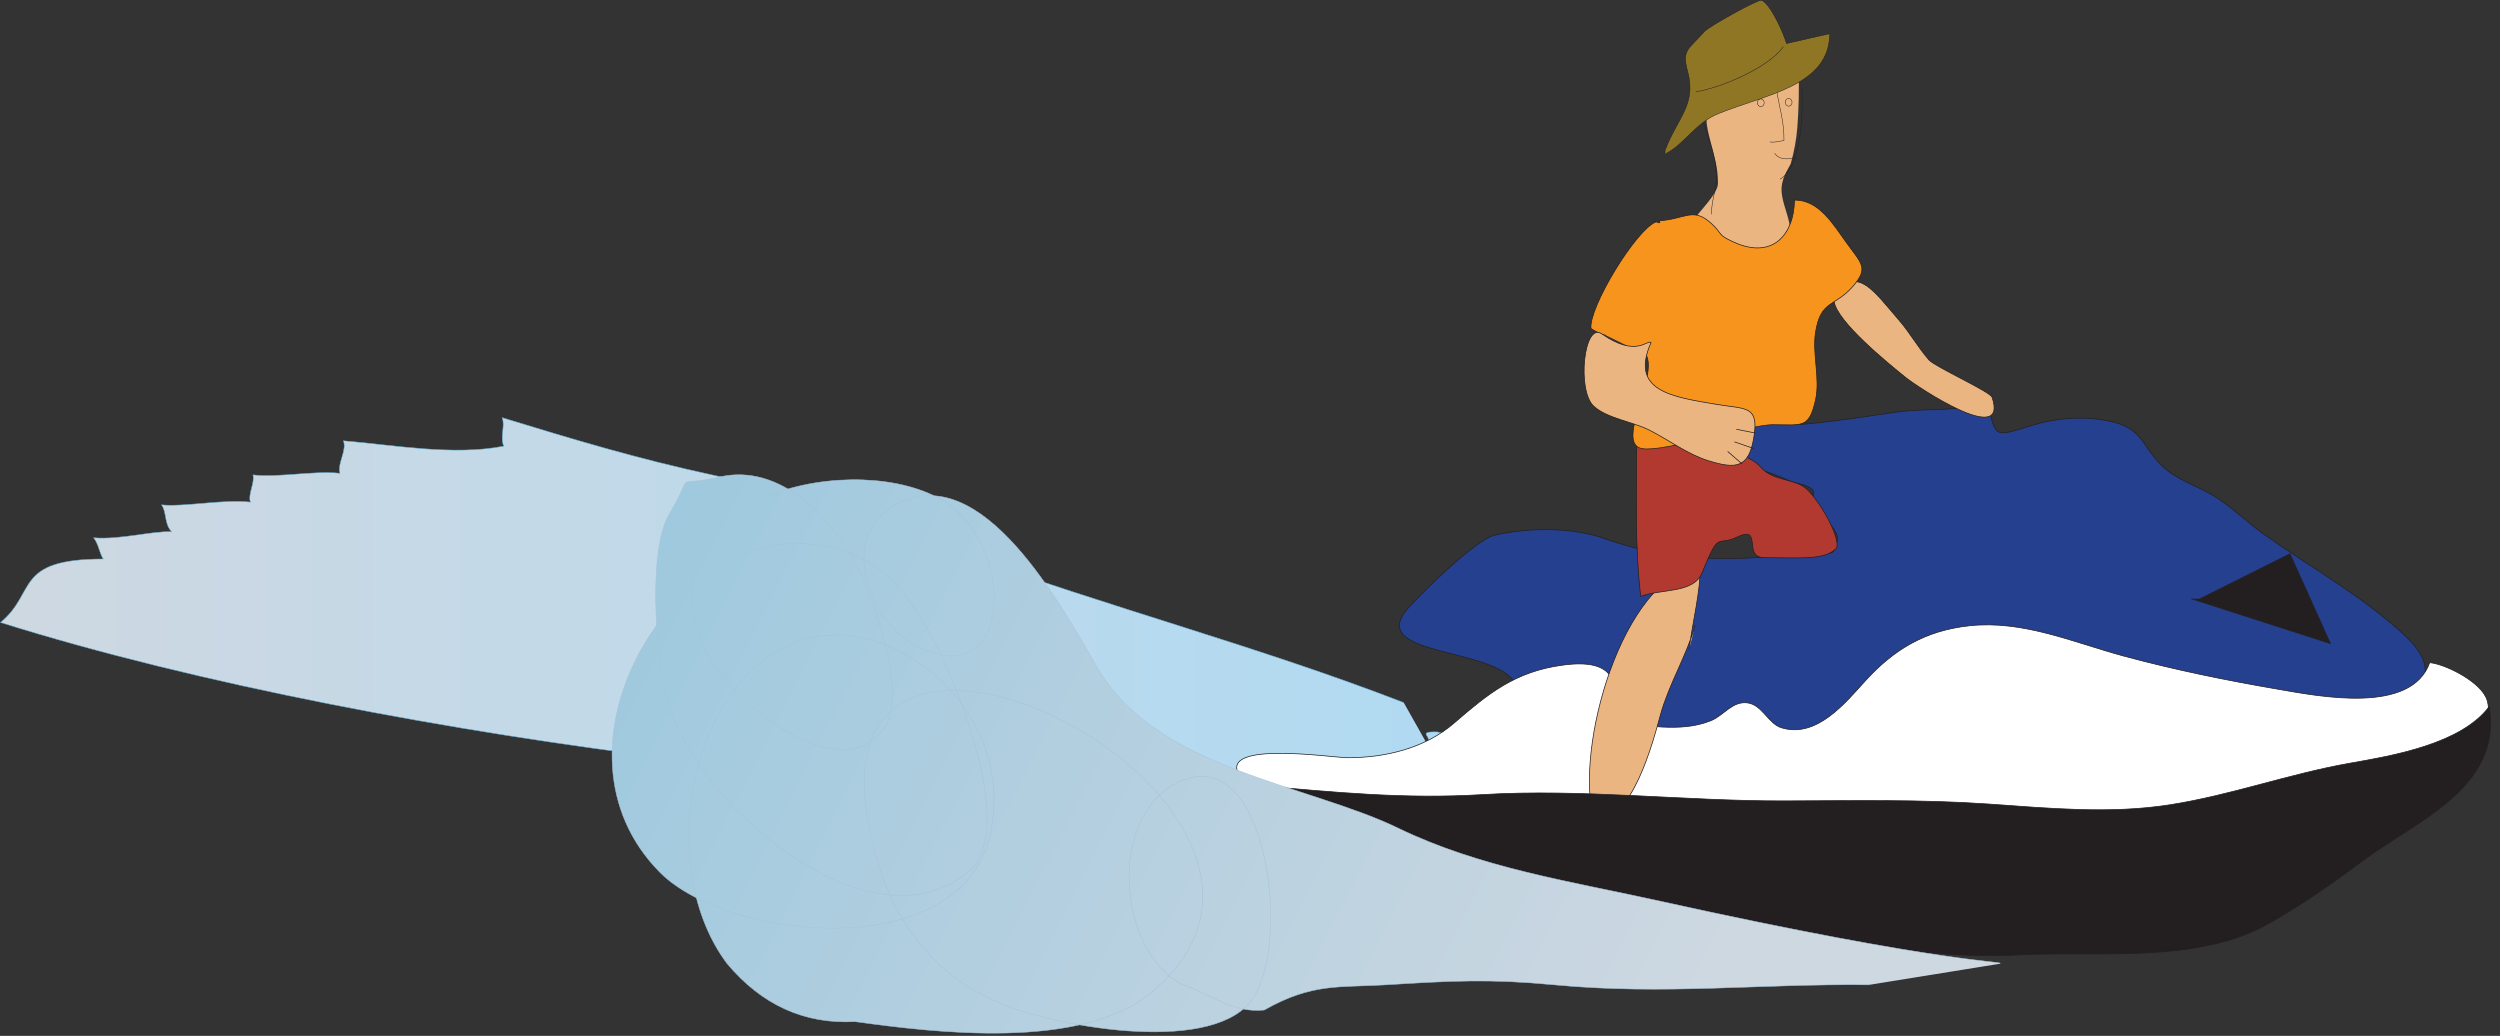
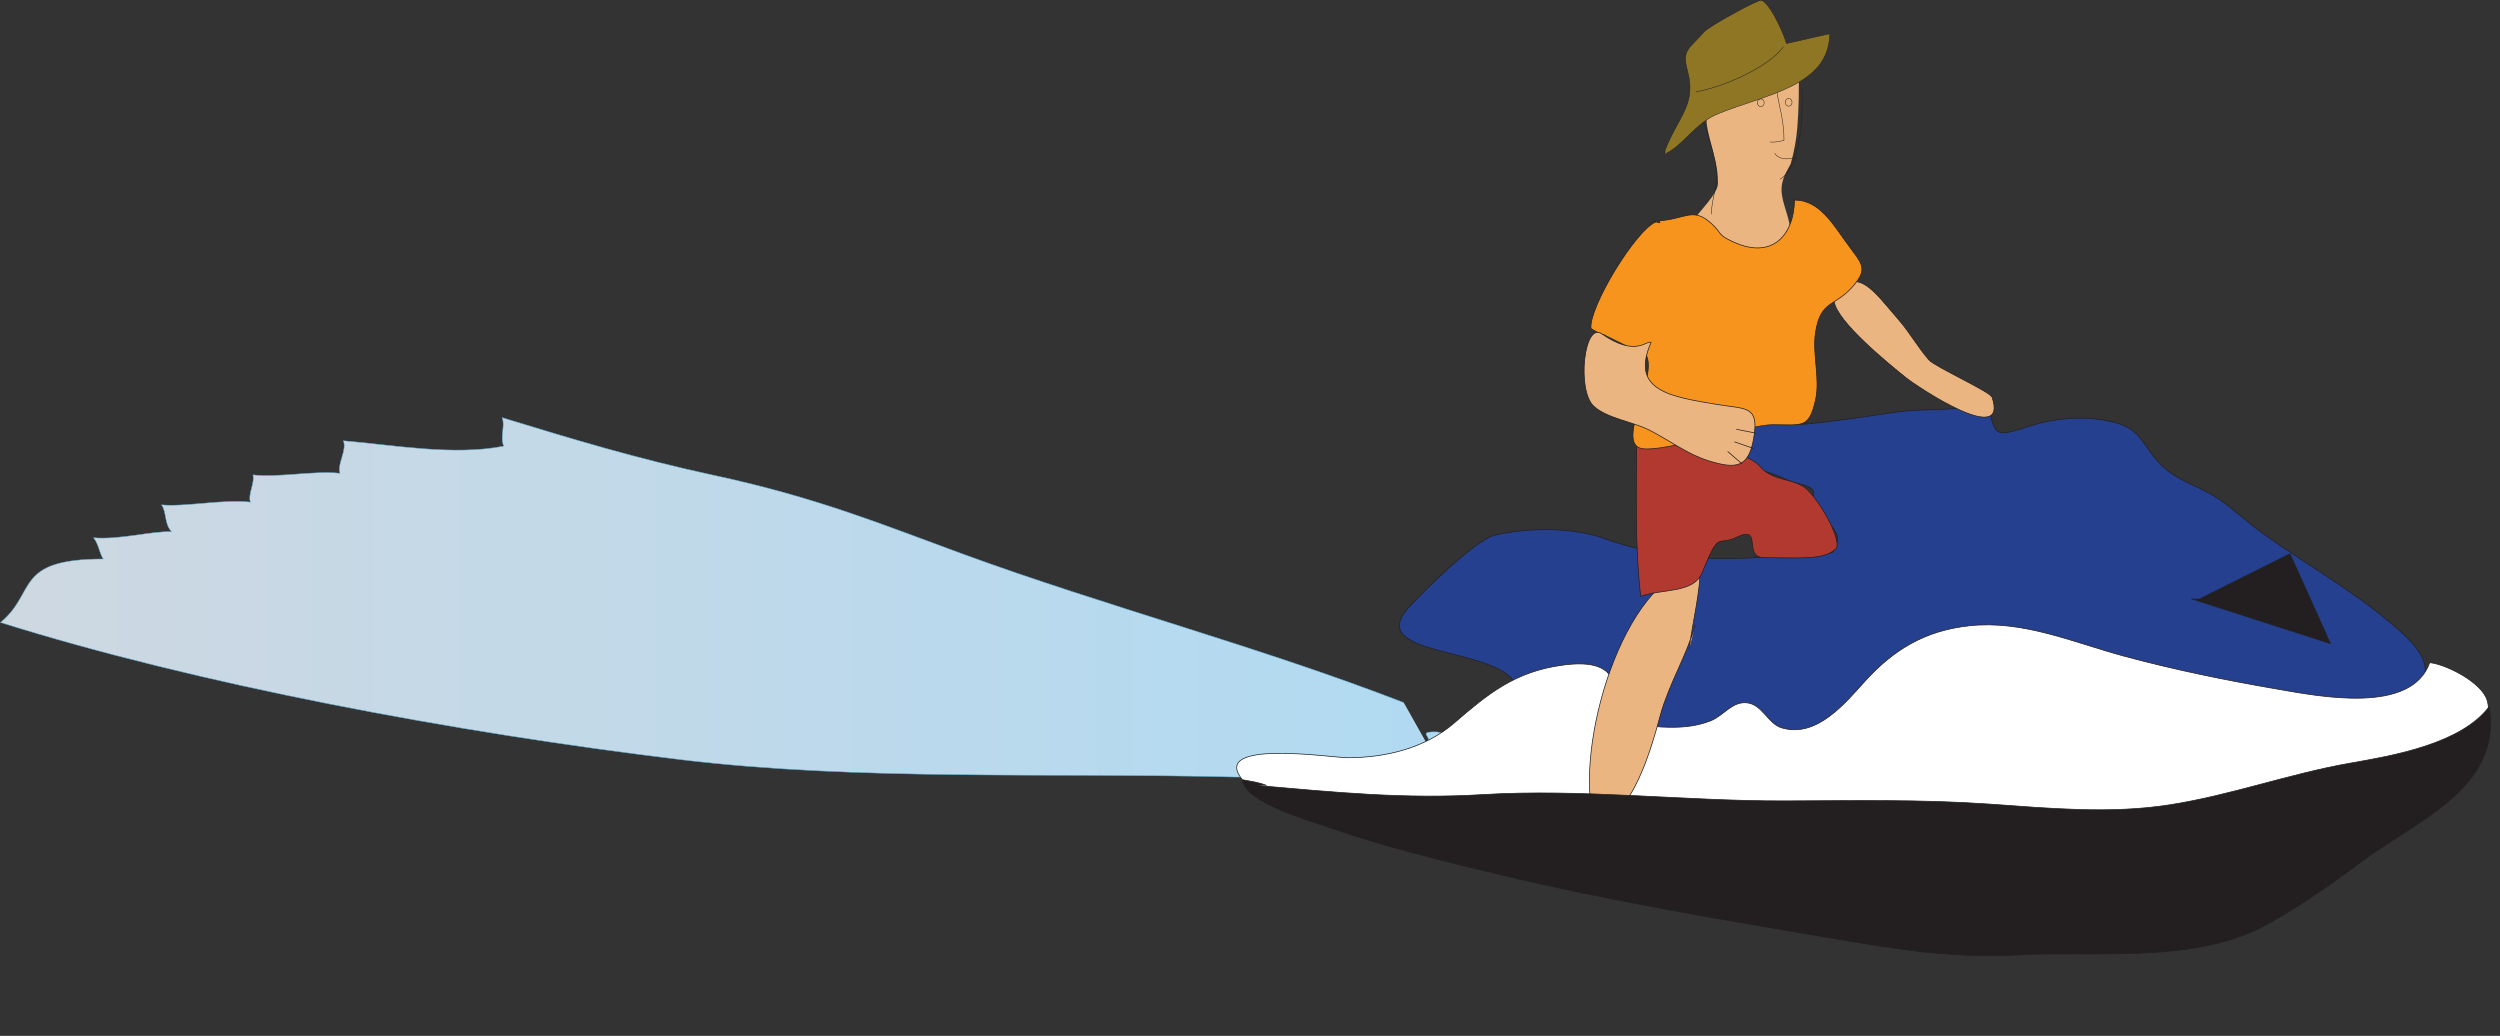
<svg xmlns="http://www.w3.org/2000/svg" xmlns:ns1="https://ian.umces.edu/media-library/" x="0px" y="0px" width="502" height="208" viewBox="0 0 502 208" xml:space="preserve">
  <rect x="0" y="0" width="502" height="208" fill="#333333" stroke="none" />
  <title>Jet skiing</title>
  <desc>
    <ns1:title>Jet skiing</ns1:title>
    <ns1:descr>Illustration of person jet skiing</ns1:descr>
    <ns1:scene>
      <ns1:contains>recreation, outdoors, jet, skiing, boat, water, sport, human, person, people, man, male</ns1:contains>
      <ns1:when>1999-01-01</ns1:when>
    </ns1:scene>
  </desc>
  <defs />
  <linearGradient id="ian_symbols_0a51a00e79016c4469d1333550f4d3fe" y2="-319.47" gradientUnits="userSpaceOnUse" x2="298.7" gradientTransform="matrix(.985 0 0 .498 9.8 279.02)" y1="-319.47" x1="-11.267">
    <stop stop-color="#CED8E1" offset="0" />
    <stop stop-color="#AFDAF3" offset="1" />
  </linearGradient>
  <path stroke="#60AFD4" stroke-width=".097" d="m281.87 141.08c-28.697-11.133-59.81-19.327-88.583-29.851-15.779-5.768-29.034-11.296-49.929-15.791-15.464-3.33-28.501-7.291-42.529-11.579.675 1.654-.5 3.863.327 5.724-10.148 1.98-22.124-.24-32.212-1.078.772 1.883-1.263 4.625-.686 6.53-5.109-.588-12.319.914-17.466.315.413 1.622-1.034 3.82-.522 5.474-5.158-.642-13.201 1.001-17.836.544 1.066 1.48.5 3.765 2.013 5.387-3.95-.142-10.556 1.676-15.649 1.219 1.044 1.393 1.088 2.895 1.926 4.266-18.027.02-13.271 6.68-20.628 12.75 39.558 12.417 91.076 22.07 136.68 27.555 35.531 4.277 74.566 2.579 110.91 3.471 11.927.294 89.007-1.349 40.809-9.054-4.299-.076-.489 1.066-2.101 2.144" fill="url(#ian_symbols_0a51a00e79016c4469d1333550f4d3fe)" />
  <path stroke="#231F20" stroke-width=".145" d="m304.58 138.03c-2.422-8.336-30.781-5.789-21.847-15.899 2.546-2.884 13.516-13.767 17.39-14.659 7.313-1.676 16.106-1.523 22.266.74 13.266 4.843 28.158 4.701 41.419 2.427 3.036-.522 4.146 2.242 5.082-1.828.62-2.666-3.406-5.082-4.832-6.943-.631-.816.566-2.971-.174-3.613-1.306-1.11-3.385-1.11-4.908-1.861-1.883-.914-4.744-1.806-6.932-2.601-3.689-1.339-13.44-1.763-7.356-7.139 3.341-2.938 13.728-1.121 18.054-1.513 5.735-.522 12.014-1.523 17.901-2.372 5.801-.838 12.983-.142 18.479-1.73 1.709 7.161 1.382 6.671 8.935 4.375 4.919-1.491 10.175-1.915 15.333-.881 6.791 1.35 6.454 4.614 10.491 8.76 3.167 3.232 7.667 4.288 11.328 6.704 3.167 2.09 6.073 4.897 9.163 7.117 9.425 6.747 19.85 12.439 28.437 20.416 17.781 16.52-26.63 17.695-33.595 18.326-19.664 1.763-40.362-1.894-59.94.718-9.587 1.273-18.631 4.984-28.393 5.615-13.32.871-31.831.196-44.149-4.342-10.16-3.76-5.86-4.31-12.16-9.83" fill="#25408F" />
  <path stroke="#231F20" stroke-width=".145" d="m368.28 60.5c.565 4.113 10.839 12.438 14.376 15.301 2.247 1.806 20.709 14.158 17.368 3.994-.392-1.175-11.438-6.105-12.689-7.52-2.22-2.536-3.836-5.485-6.072-8.053-5.114-5.876-8.804-11.851-13.603-3.722" fill="#EBB581" />
  <path stroke="#231F20" stroke-width=".145" d="m249.46 156.57c-6.644-8.227 18.065-4.418 21.134-4.418 7.64.011 15.594-1.948 21.374-6.943 6.889-5.963 12.297-10.36 21.775-11.644 10.697-1.448 11.645 3.428 10.022 11.688 6.497.12 13.386 2.002 19.72-.511 2.688-1.078 4.342-4.016 7.433-3.602 2.96.402 4.146 4.179 6.791 4.995 7.116 2.188 12.906-5.104 16.889-9.467 5.643-6.192 11.917-10.045 20.852-11.013 10.812-1.165 20.883 3.341 30.96 6.072 10.36 2.797 20.427 4.843 31.026 6.671 8.15 1.393 26.749 5.147 30.449-5.343 3.275.327 10.414 3.939 11.514 7.52 1.572 5.136-4.189 6.889-8.543 9.141-9.555 4.93-22.483 8.042-33.126 10.034-43.835 8.173-92.778 7.705-136.96 2.361-16.346-1.98-32.332 4.571-48.481 1.817-6.138-1.044-12.559-5.844-18.587-3.722" fill="#fff" />
  <path stroke="#231F20" stroke-width=".145" d="m339.16 130.48c.702-5.702 2.34-11.655 2.252-17.107-15.845 2.645-25.29 37.12-21.373 51.039 7.597 1.295 11.9-15.562 13.386-20.905 1.72-6.214 5.224-11.786 6.976-17.978" fill="#EBB581" />
  <path stroke="#231F20" stroke-width=".145" d="m252.48 157.73c15.475 1.338 29.458 2.775 45.173 1.828 19.991-1.219 40.635 1.317 60.55 1.262 13.668-.033 27.413-.326 41.027.621 12.199.849 24.387 2.057 36.51.152 12.396-1.937 23.746-6.17 36.195-8.358 8.26-1.447 22.255-3.787 27.892-11.351 2.667 16.259-14.571 22.93-25.04 30.71-6.182 4.582-13.048 9.479-19.828 13.168-14.277 7.77-33.921 5.147-49.58 5.985-13.07.708-23.964-1.066-36.511-3.178-22.299-3.765-45.043-7.563-66.981-12.776-11.438-2.721-23.659-5.703-34.672-9.533-4.211-1.458-17.227-5.104-17.75-9.696 1.567.315 3.352.512 4.875 1.165" fill="#231F20" />
  <path stroke="#231F20" stroke-width=".145" d="m328.64 87.749c.011 10.861-.425 21.395.816 31.984 4.32-1.545 10.621-.544 12.329-4.734 3.569-8.793 2.938-5.191 6.867-7.096 5.496-2.666 1.143 4.07 5.621 4.07 6.98 0 11.823.577 14.349-1.741 1.306-1.219-2.351-8.5-5.627-11.83-2.372-2.427-6.942-1.643-9.5-4.646-4.266-5.039-24.855-6.007-24.42-5.039" fill="#B23930" />
  <polyline stroke="#231F20" stroke-width=".145" points="441.8 120.22 459.83 111.2 467.95 129.23 439.99 120.22" fill="#231F20" />
  <path d="m362.81 54.797c-.18-.979-2.509-5.115-3.526-10.044-.489-2.34-1.687-4.875-1.545-7.052.152-2.394 1.697-4.331 1.86-4.897.681-2.481 1.1-4.702 1.307-7.226.271-3.472.413-8.314.218-11.721-4.267-.098-13.68 3.548-17.021 6.671-2.177 2.024-1.415 4.811-.675 7.727.74 2.906 1.54 5.256 1.54 8.532.011 3.254-8.179 8.923-6.121 11.688" fill="#EBB581" />
  <path stroke="#231F20" stroke-width=".097" d="m342.07 24.544c.936 3.101 2.046 5.778 2.492 9.108.512 3.863-.903 5.898-.903 9.37" fill="none" />
  <path stroke="#231F20" stroke-width=".097" d="m361.83 17.786c.283 6.29-.436 16.019-4.396 18.195" fill="none" />
  <path stroke="#231F20" stroke-width=".097" d="m358.48 20.583c.021.436.358.751.739.729.37-.033.653-.392.626-.827-.032-.424-.332-.74-.724-.718-.38.032-.69.391-.65.816z" fill="none" />
  <path stroke="#231F20" stroke-width=".097" d="m352.88 20.691c.027.435.365.751.746.729.381-.033.647-.402.625-.827-.021-.424-.343-.751-.712-.718-.40.022-.70.381-.67.816z" fill="none" />
  <path stroke="#231F20" stroke-width=".097" d="m356.72 17.993c.556 3.559 1.557 6.41 1.502 10.218-.815.152-1.98.446-2.829.283" fill="none" />
  <path stroke="#231F20" stroke-width=".097" d="m356.37 30.769c.772 1.241 2.459 1.382 4.363.816" fill="none" />
  <path stroke="#231F20" stroke-width=".097" d="m367.4 6.772c-.064 10.502-12.591 12.08-22.45 16.084-4.429 1.807-6.834 6.148-10.306 7.912-.446.838-.283-.631-.283-.631 2.558-6.605 6.29-9.108 4.538-15.714-1.164-4.342-.119-4.266 3.406-8.129.914-1.012 10.807-6.508 11.427-6.236 1.752.74 4.277 6.29 5.006 8.673l8.65-1.959z" fill="#8F7625" />
  <path stroke="#231F20" stroke-width=".097" d="m358.09 9.374c-3.091 4.386-12.983 8.369-17.543 9.054" fill="none" />
  <path stroke="#231F20" stroke-width=".145" d="m322.45 67.323c-1.066-.185-2.035-.772-2.981-1.35-.479-4.211 9.043-19.904 13.103-21.449-1.654-.849 1.479.979.576-.196 5.246-.305 6.813-2.851 10.523.577 2.361 2.188 1.034 2.144 4.407 3.689 7.999 3.656 12.205-1.654 12.243-8.423 4.995-.043 7.824 4.962 10.469 8.586 3.069 4.233 4.494 5.093 1.197 8.826-3.613 4.092-6.388 2.633-7.422 9.12-.707 4.385.969 9.304-.011 13.625-1.317 5.822-2.677 4.952-8.662 4.952-4.375-.011-22.037 5.648-26.232 4.788-6.448-1.316 7.558-20.35-2.329-20.35" fill="#F7941E" />
  <path stroke="#231F20" stroke-width=".145" d="m331.52 68.781c-4.271 9.772 4.098 10.883 13.228 12.428 5.822.979 8.554.131 7.39 6.813-1.012 5.877-3.477 6.247-9.119 4.484-4.212-1.306-7.809-4.114-11.928-6.192-3.243-1.622-8.488-2.339-11.1-4.777-3.357-3.134-1.965-16.999 1.653-14.496 6.98 4.841 9.11 1.087 9.88 1.74z" fill="#EBB581" />
  <line y2="86.965" x1="348.65" x2="352.53" stroke="#231F20" y1="86.193" stroke-width=".145" fill="#EBB581" />
  <line y2="90.067" x1="348.26" x2="352.15" stroke="#231F20" y1="88.718" stroke-width=".145" fill="#EBB581" />
  <line y2="93.168" x1="346.91" x2="349.82" stroke="#231F20" y1="90.644" stroke-width=".145" fill="#EBB581" />
  <linearGradient id="ian_symbols_6e87f09f8d7fa9b4ed71102c2c97c350" y2="25.133" gradientUnits="userSpaceOnUse" x2="-62.521" y1="225.18" x1="333.36">
    <stop stop-color="#CED8E1" offset="0" />
    <stop stop-color="#74BBDC" offset="1" />
  </linearGradient>
-   <path stroke="#A5C2D8" stroke-width=".097" d="m401.52 193.53c1.464-.599-9.696.348-68.57-12.667-17.619-3.896-35.673-6.573-52.192-14.571-18.207-8.837-48.514-11.808-60.322-32.071-7.302-12.547-23.245-42.181-40.428-32.941-12.08 6.475-5.387 23.702 4.07 28.469 19.251 9.686 19.98-19.773 5.703-28.958-16.868-10.85-61.41-2.155-48.601 28.806 4.505 10.904 27.173 29.154 36.314 16.792 4.886-6.605-2.144-25.911-4.804-31.385-5.381-11.079-16.014-22.037-28.213-19.229-10.023 2.318-4.56-1.785-10.056 7.389-4.364 7.291-2.623 27.685-.99 35.357 4.723 22.244 41.201 53.303 61.051 36.489 9.827-8.325-2.514-37.621-6.127-44.706-6.807-13.353-13.179-19.98-26.319-21.133-27.331-2.362-53.895 41.332-29.562 65.958 13.581 13.755 60.3 18.696 66.296-7.4 5.354-23.343-16.672-42.866-34.606-39.928-24.497 3.994-33.758 44.923-18.185 65.665 6.954 8.314 15.519 12.21 25.705 11.677 15.845 2.177 45.423 5.866 59.505-5.833 46.566-38.698-81.575-102.19-53.618-22.157 4.799 11.862 12.602 19.969 23.397 24.322 9.729 4.299 41.255 10.501 50.07-.261 8.717-10.632 3.515-53.607-14.876-43.921-13.636 7.171-11.764 33.17.914 40.254 6.116 2.067 10.458 5.953 16.781 5.267 9.696-5.507 15.214-4.484 24.475-5.061 13.494-.838 20.818-1.219 33.746 0 22.189 2.101 41.07-.261 63.281 0" fill="url(#ian_symbols_6e87f09f8d7fa9b4ed71102c2c97c350)" />
</svg>